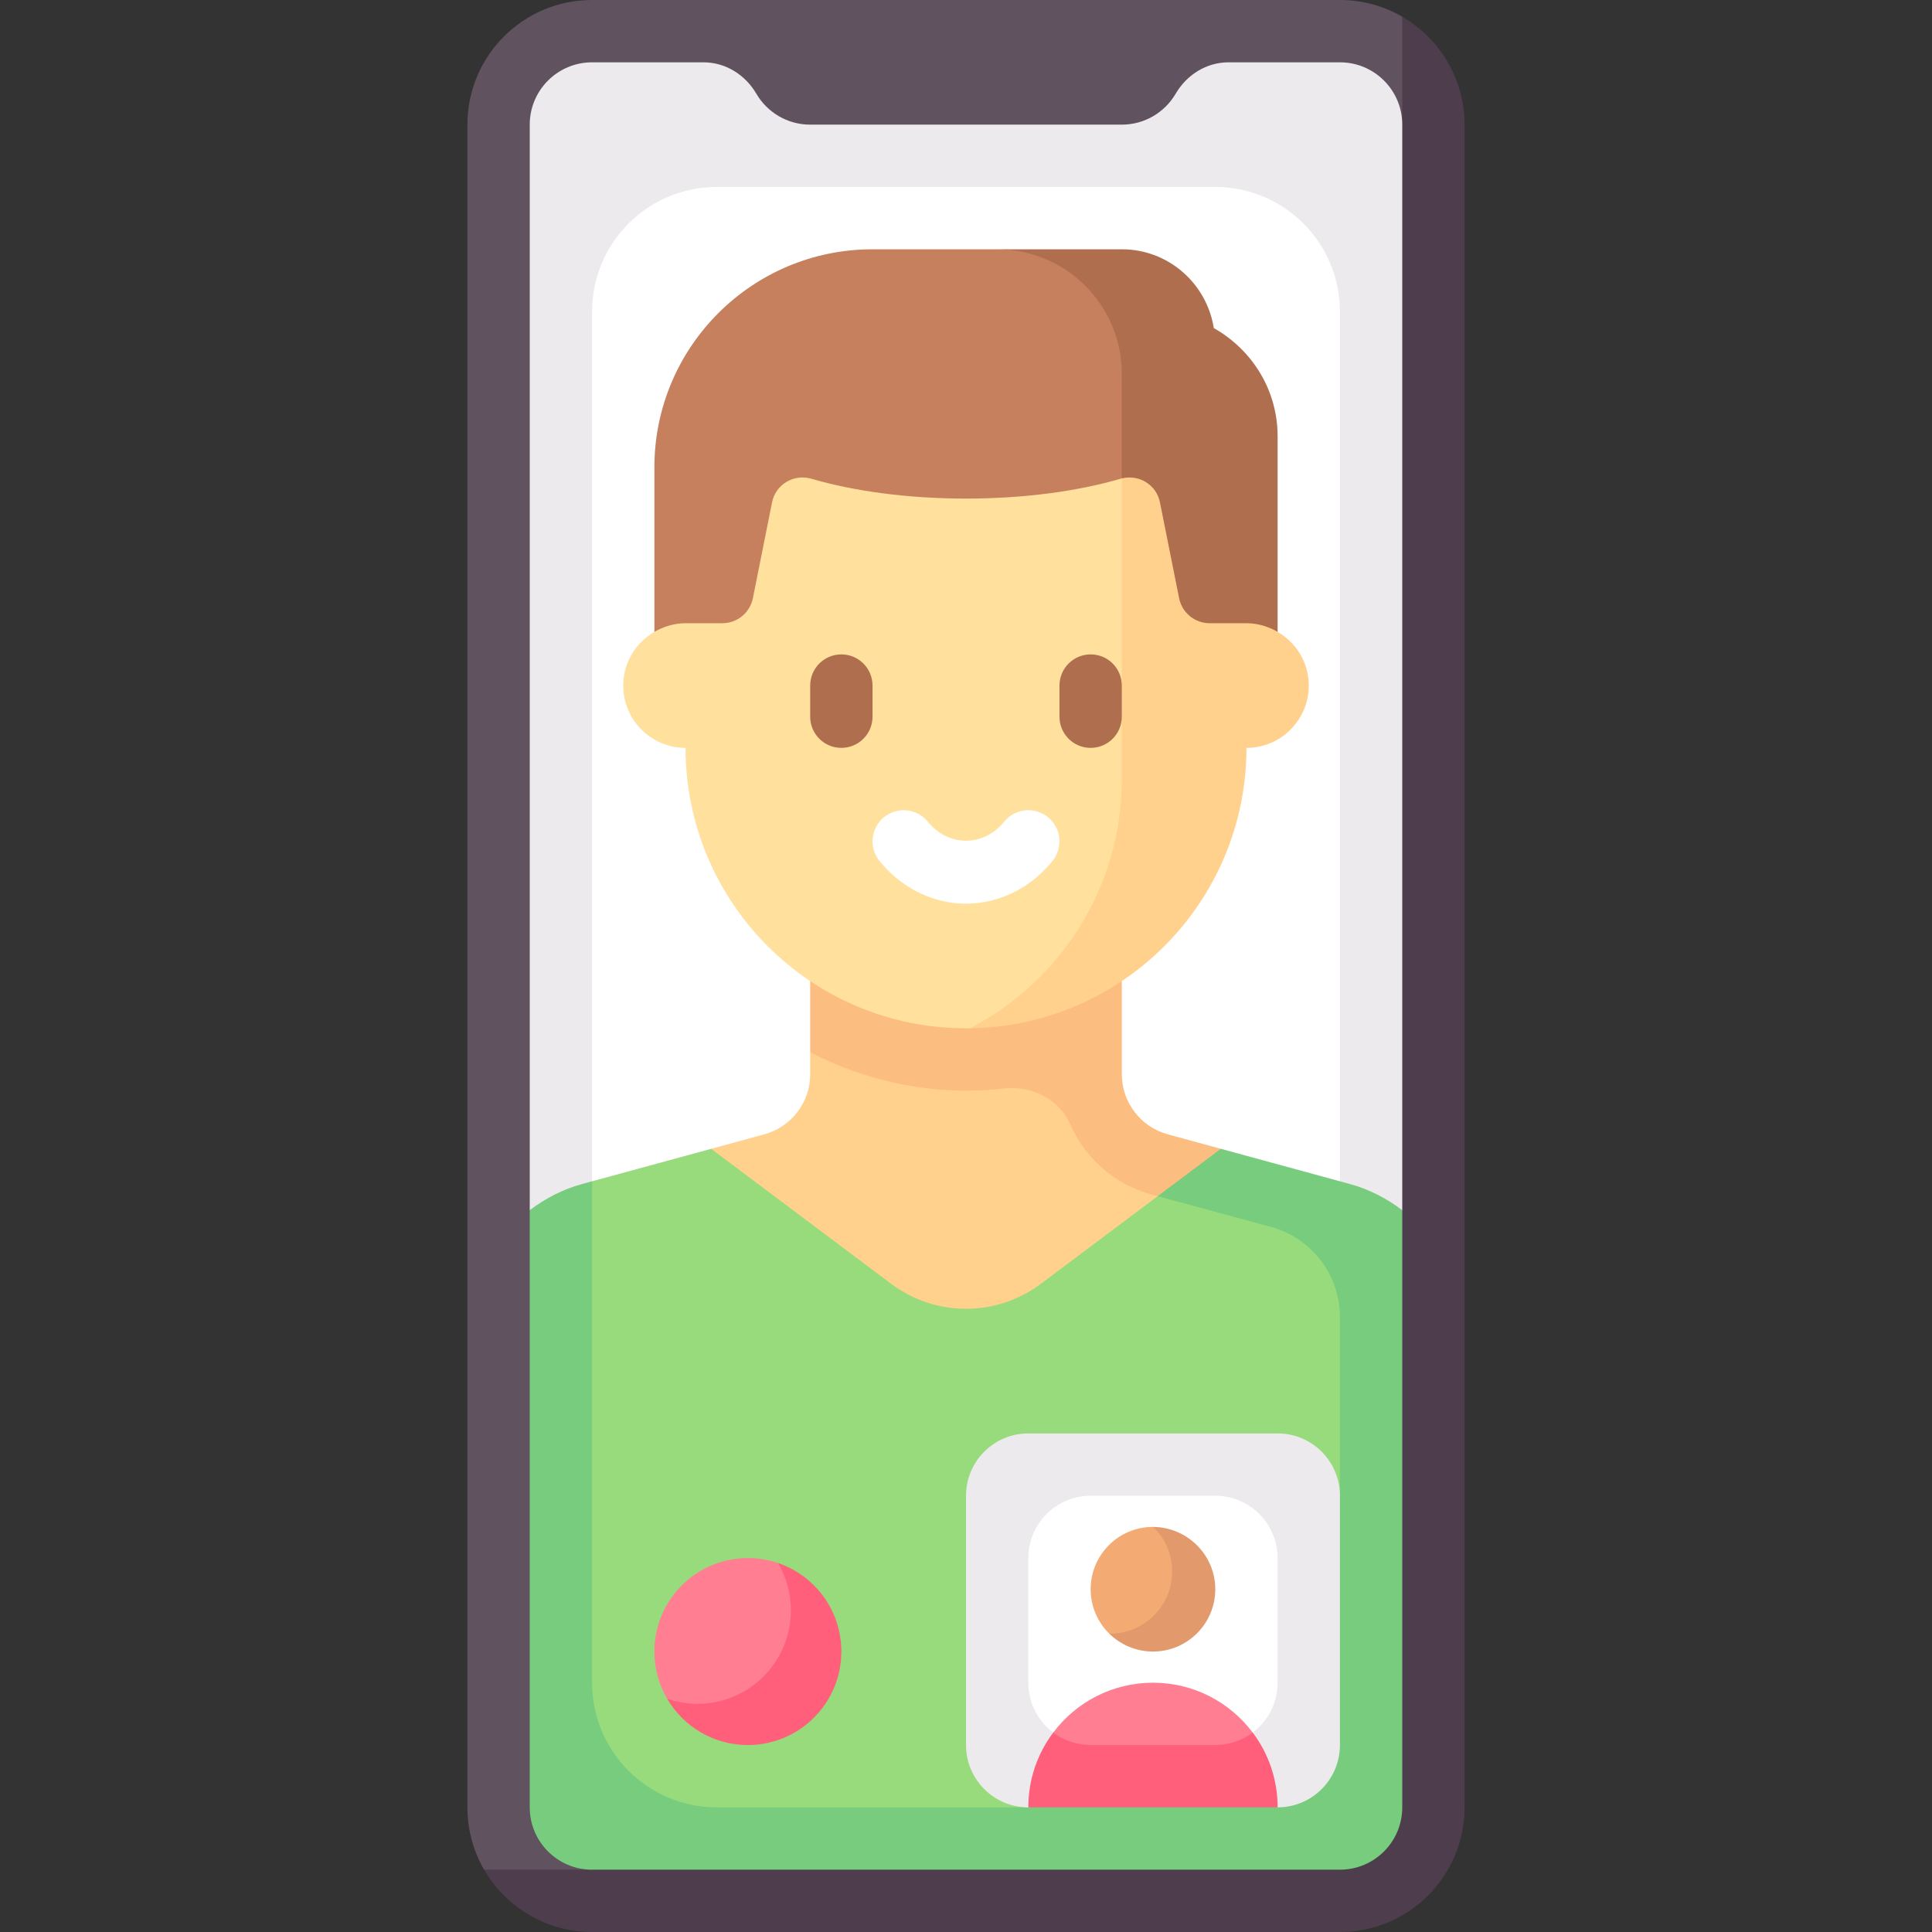
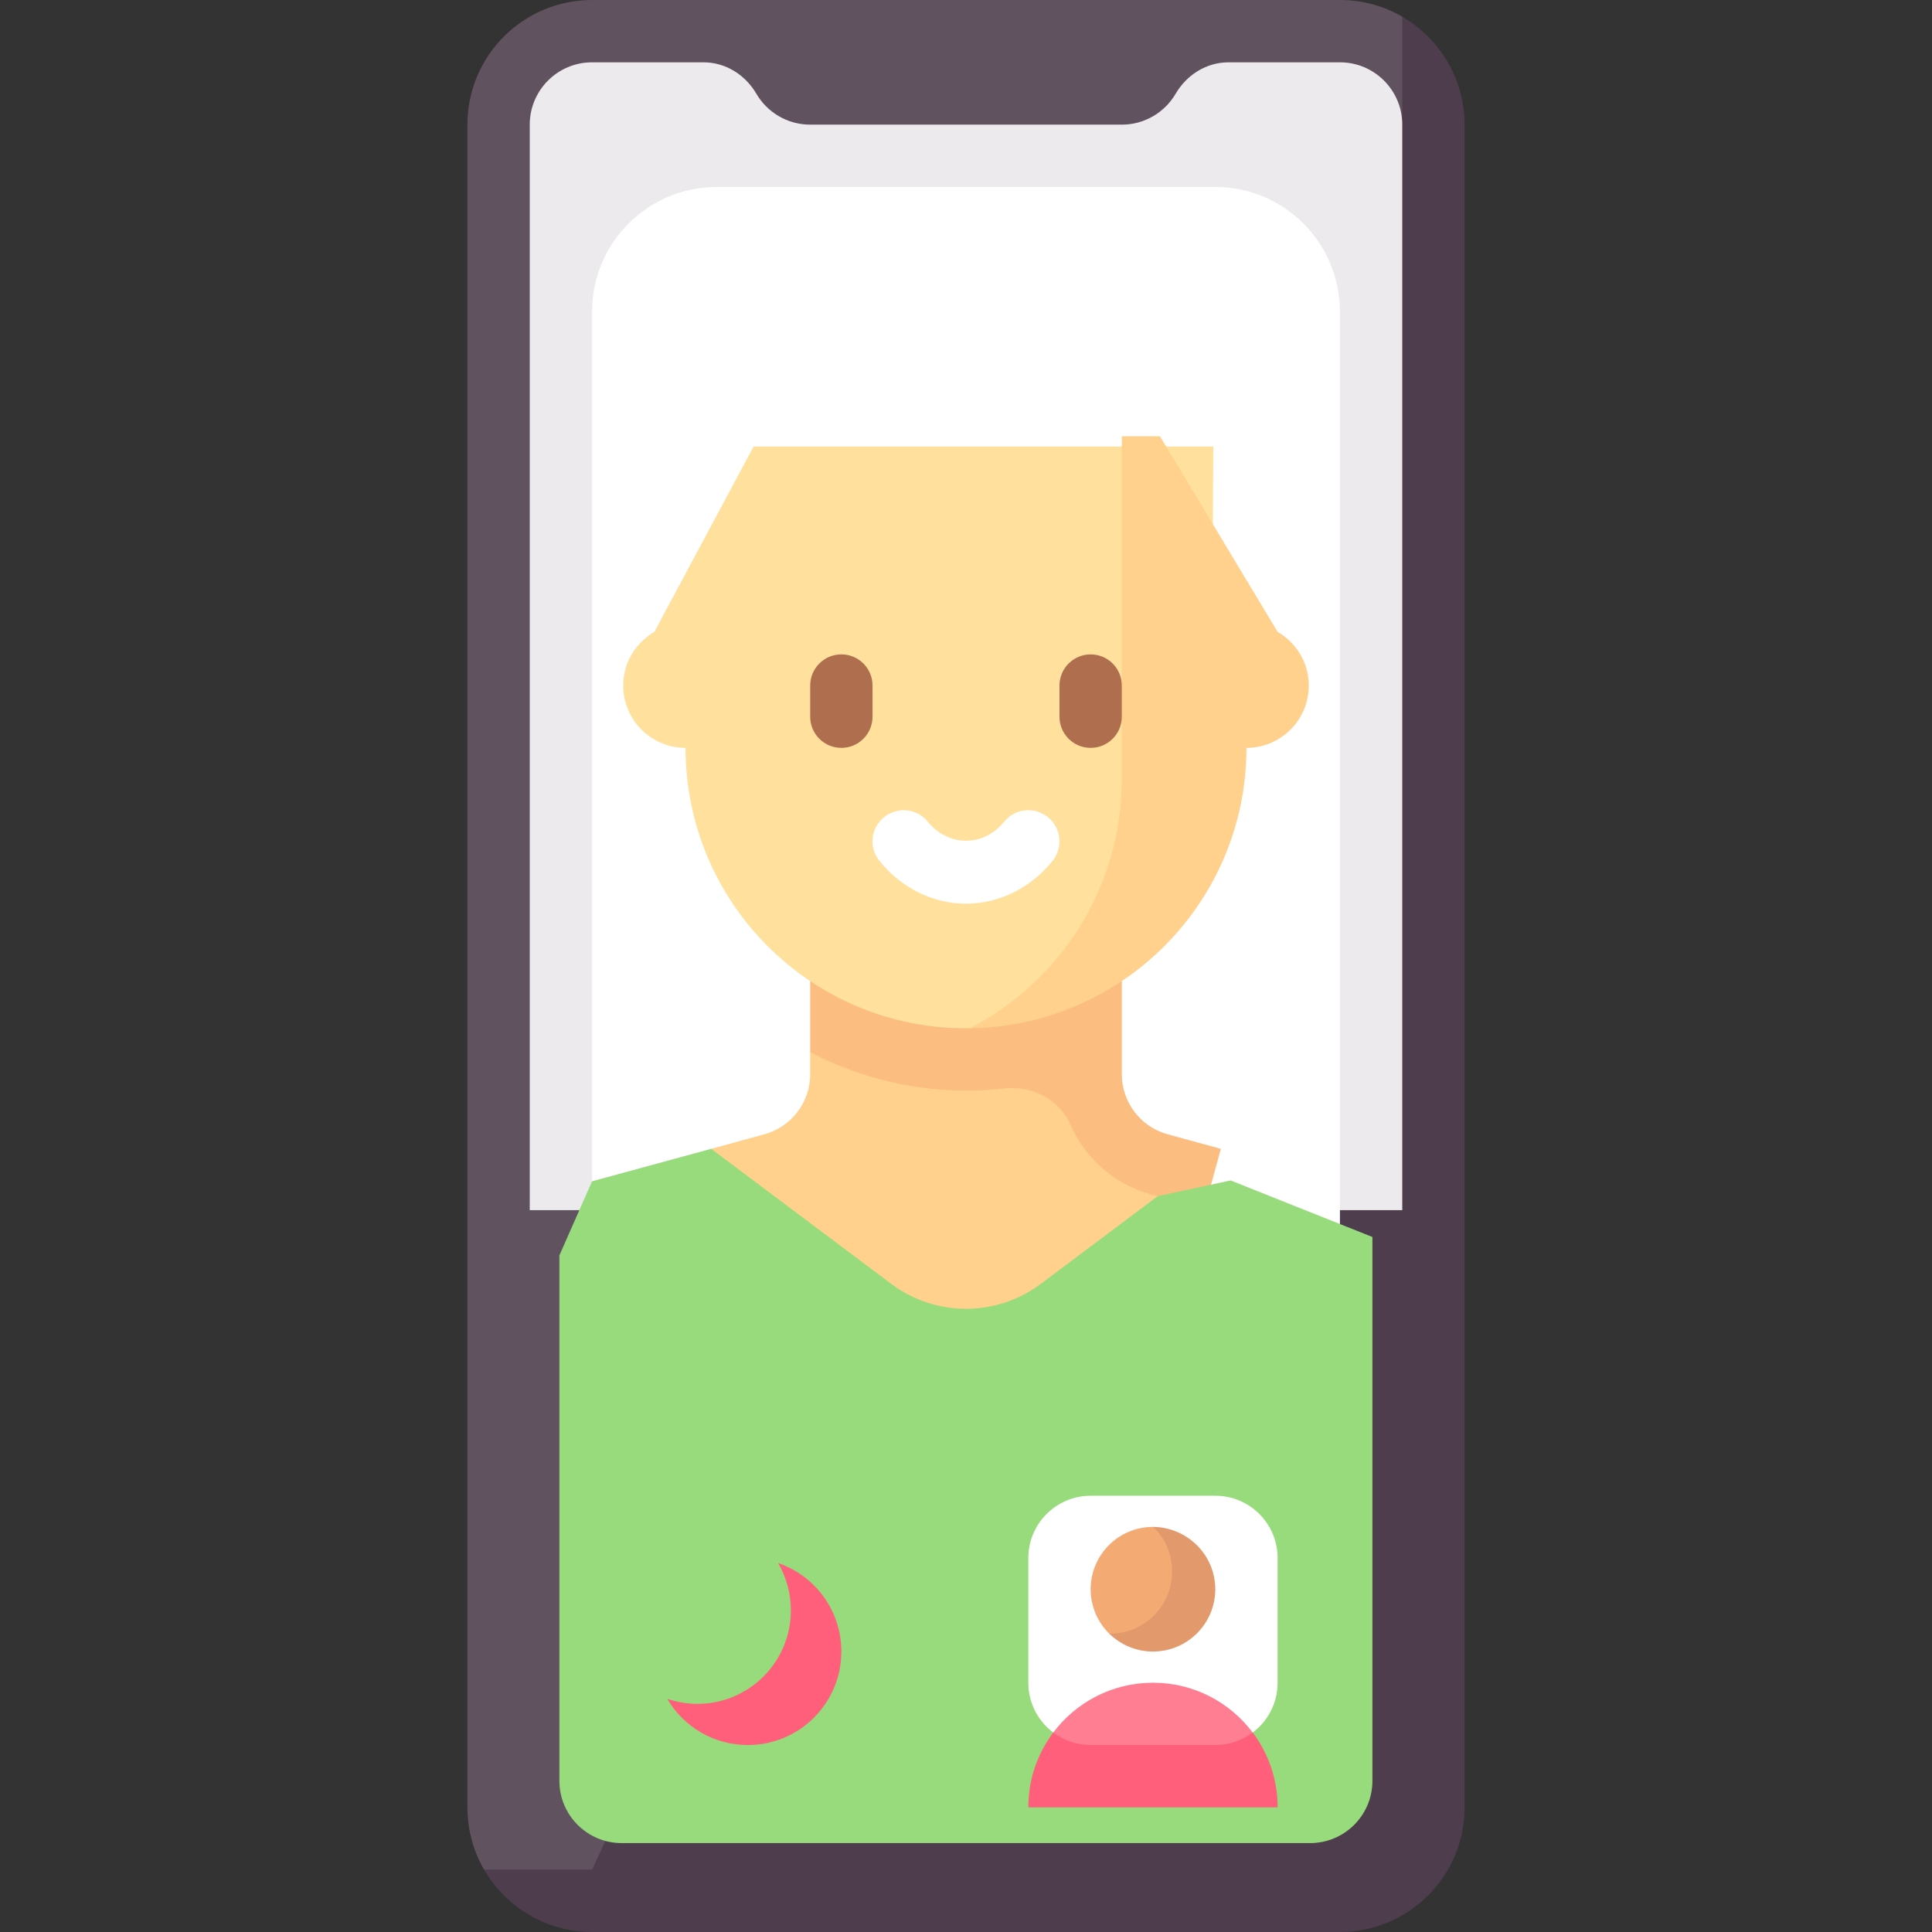
<svg xmlns="http://www.w3.org/2000/svg" id="Capa_1" enable-background="new 0 0 512 512" height="512" viewBox="0 0 512 512" width="512">
  <rect x="0" y="0" width="512" height="512" fill="#333333" stroke="none" />
  <g>
    <path d="m371.613 4.42c-4.859-2.811-10.499-4.42-16.516-4.42h-198.194c-18.243 0-33.032 14.789-33.032 33.032v445.936c0 6.016 1.607 11.658 4.417 16.516l20.282 8.06h206.963c13.807 0 25-11.193 25-25v-445.512z" fill="#615260" />
    <path d="m371.613 4.42v28.612l-214.71 462.452h-28.615c5.722 9.832 16.42 16.516 28.615 16.516h198.194c18.243 0 33.032-14.789 33.032-33.032v-445.936c0-12.195-6.683-22.89-16.516-28.612z" fill="#4e3d4d" />
    <path d="m355.097 16.516h-29.531c-5.846 0-11.059 3.292-14.014 8.336-2.867 4.894-8.18 8.18-14.261 8.18h-82.581c-6.081 0-11.394-3.287-14.261-8.18-2.955-5.044-8.168-8.336-14.014-8.336h-29.531c-9.122 0-16.516 7.395-16.516 16.516v287.676h231.226v-287.676c-.001-9.121-7.396-16.516-16.517-16.516z" fill="#eceaec" />
    <path d="m322.065 478.968h-132.13c-18.243 0-33.032-14.789-33.032-33.032v-363.355c0-18.243 14.789-33.032 33.032-33.032h132.129c18.243 0 33.032 14.789 33.032 33.032v363.355c.001 18.243-14.788 33.032-33.031 33.032z" fill="#fff" />
    <path d="m273.353 278.833h-58.643v5.842c0 7.448-4.985 13.974-12.17 15.934l-14.072 3.838 22.985 49.756h102.95v-40.072z" fill="#ffd18d" />
    <path d="m309.461 300.609c-7.185-1.96-12.17-8.486-12.17-15.934v-36.933h-82.581v31.091c4.3 2.224 8.779 4.153 13.445 5.682 13.165 4.315 25.89 5.318 37.895 3.94 7.25-.833 14.63 2.765 17.553 9.451 3.909 8.939 11.678 15.955 21.511 18.639l14.072 3.838 4.348-15.935z" fill="#fbbd80" />
    <path d="m326.131 312.828-19.338 4.175-30.973 23.23c-11.745 8.808-27.894 8.808-39.639 0l-47.713-35.785-31.564 8.608-8.664 19.646v139.221c0 9.122 7.395 16.516 16.516 16.516h182.434c9.122 0 16.516-7.395 16.516-16.516v-144.109z" fill="#98db7c" />
-     <path d="m218.131 437.677c0 13.682-11.023 21.268-19.938 21.268-13.89 0-21.38-8.744-21.38-8.744-2.157-3.675-3.394-7.955-3.394-12.524 0-13.682 11.092-24.774 24.774-24.774 2.803 0 5.498.466 8.011 1.324 0 0 11.927 6.764 11.927 23.45z" fill="#ff7e92" />
    <path d="m199.717 118.331-26.298 49.122c-4.916 2.861-8.258 8.127-8.258 14.225 0 9.121 7.395 16.516 16.516 16.516 0 41.047 33.275 74.323 74.323 74.323.346 0 .691-.002 1.036-.007 0 0 64.1-8.658 64.1-74.315l.385-79.863h-121.804z" fill="#ffe09c" />
    <path d="m338.581 167.452-31.183-51.839h-10.108v90.839c0 28.762-16.354 53.701-40.254 66.057 40.571-.553 73.287-33.613 73.287-74.316 9.121 0 16.516-7.395 16.516-16.516 0-6.098-3.343-11.364-8.258-14.225z" fill="#ffd18d" />
    <path d="m256 239.484c-8.742 0-17.097-4.125-22.927-11.315-2.879-3.544-2.331-8.742 1.21-11.617 3.556-2.867 8.75-2.319 11.613 1.214 5.452 6.71 14.758 6.71 20.21 0 2.863-3.532 8.065-4.081 11.613-1.214 3.54 2.875 4.089 8.073 1.21 11.617-5.832 7.19-14.187 11.315-22.929 11.315z" fill="#fff" />
    <path d="m222.968 198.194c-4.565 0-8.258-3.698-8.258-8.258v-8.258c0-4.56 3.694-8.258 8.258-8.258s8.258 3.698 8.258 8.258v8.258c0 4.56-3.694 8.258-8.258 8.258z" fill="#af6e4d" />
    <path d="m289.032 198.194c-4.565 0-8.258-3.698-8.258-8.258v-8.258c0-4.56 3.694-8.258 8.258-8.258s8.258 3.698 8.258 8.258v8.258c0 4.56-3.693 8.258-8.258 8.258z" fill="#af6e4d" />
-     <path d="m264.258 66.064h-33.032c-31.926 0-57.806 25.881-57.806 57.807v43.581c2.429-1.405 5.25-2.291 8.258-2.291h9.746c3.937 0 7.326-2.779 8.098-6.639l5.077-25.385c.958-4.792 5.781-7.625 10.472-6.257 11.248 3.281 25.452 5.248 40.93 5.248 15.477 0 29.682-1.967 40.929-5.248.121-.035.242-.068.363-.097l10.92-28.164c-.001.001-5.376-32.555-43.955-32.555z" fill="#c6805d" />
-     <path d="m321.672 86.949c-1.877-11.822-12.032-20.885-24.382-20.885h-33.032c18.243 0 33.032 14.789 33.032 33.032v27.687c4.574-1.122 9.176 1.678 10.109 6.346 2.052 10.265 5.078 25.393 5.078 25.393.772 3.86 4.161 6.639 8.098 6.639h9.746c3.009 0 5.829.886 8.259 2.291v-51.839c.001-12.355-6.862-22.999-16.908-28.664z" fill="#af6e4d" />
-     <path d="m357.703 313.766-2.606-.711-31.564-8.608-16.74 12.555 30.006 8.126c10.799 2.925 18.298 12.724 18.298 23.913v47.346l-82.581 82.581h-82.581c-18.243 0-33.032-14.789-33.032-33.032v-132.88l-2.606.711c-5.173 1.411-9.815 3.855-13.91 6.942v158.26c0 9.122 7.395 16.516 16.516 16.516h198.194c9.122 0 16.516-7.395 16.516-16.516v-158.26c-4.095-3.088-8.736-5.532-13.91-6.943z" fill="#77cc7d" />
-     <path d="m272.516 379.871h66.065c9.122 0 16.516 7.395 16.516 16.516v66.065c0 9.122-7.395 16.516-16.516 16.516l-33.032-7.262-33.032 7.262c-9.122 0-16.516-7.395-16.516-16.516v-66.065c-.001-9.121 7.394-16.516 16.515-16.516z" fill="#eceaec" />
    <path d="m322.065 462.452h-33.032c-9.122 0-16.516-7.395-16.516-16.516v-33.032c0-9.122 7.395-16.516 16.516-16.516h33.032c9.122 0 16.516 7.395 16.516 16.516v33.032c0 9.121-7.395 16.516-16.516 16.516z" fill="#fff" />
    <path d="m331.976 459.147c-6.026-8.022-15.621-13.211-26.427-13.211-10.808 0-20.404 5.19-26.43 13.215l-.987 11.686h54.19z" fill="#ff7e92" />
    <path d="m206.204 414.227c2.15 3.67 3.386 7.978 3.386 12.539 0 13.682-11.092 24.774-24.774 24.774-2.789 0-5.5-.489-8.002-1.339 4.3 7.34 12.258 12.25 21.38 12.25 13.682 0 24.774-11.092 24.774-24.774 0-10.893-6.993-20.131-16.764-23.45z" fill="#ff5f7a" />
    <path d="m319.534 421.161c0 9.122-6.842 14.707-13.985 14.707-7.381 0-11.572-2.923-11.572-2.923-3.051-2.997-4.944-7.17-4.944-11.784 0-9.122 7.395-16.516 16.516-16.516-.001 0 13.985 2.581 13.985 16.516z" fill="#f4aa73" />
    <path d="m305.548 404.645c3.173 2.927 5.082 7.18 5.082 11.808 0 9.121-7.395 16.492-16.516 16.492-.034 0-.104 0-.138 0 2.978 2.911 7.079 4.732 11.572 4.732 9.121 0 16.516-7.395 16.516-16.516.001-9.087-7.442-16.46-16.516-16.516z" fill="#e29a6c" />
    <path d="m322.065 462.452h-33.032c-3.677 0-7.169-1.269-9.914-3.301-4.168 5.529-6.602 12.36-6.602 19.817h66.065c0-7.458-2.437-14.292-6.605-19.821-2.746 2.032-6.236 3.305-9.912 3.305z" fill="#ff5f7a" />
  </g>
</svg>